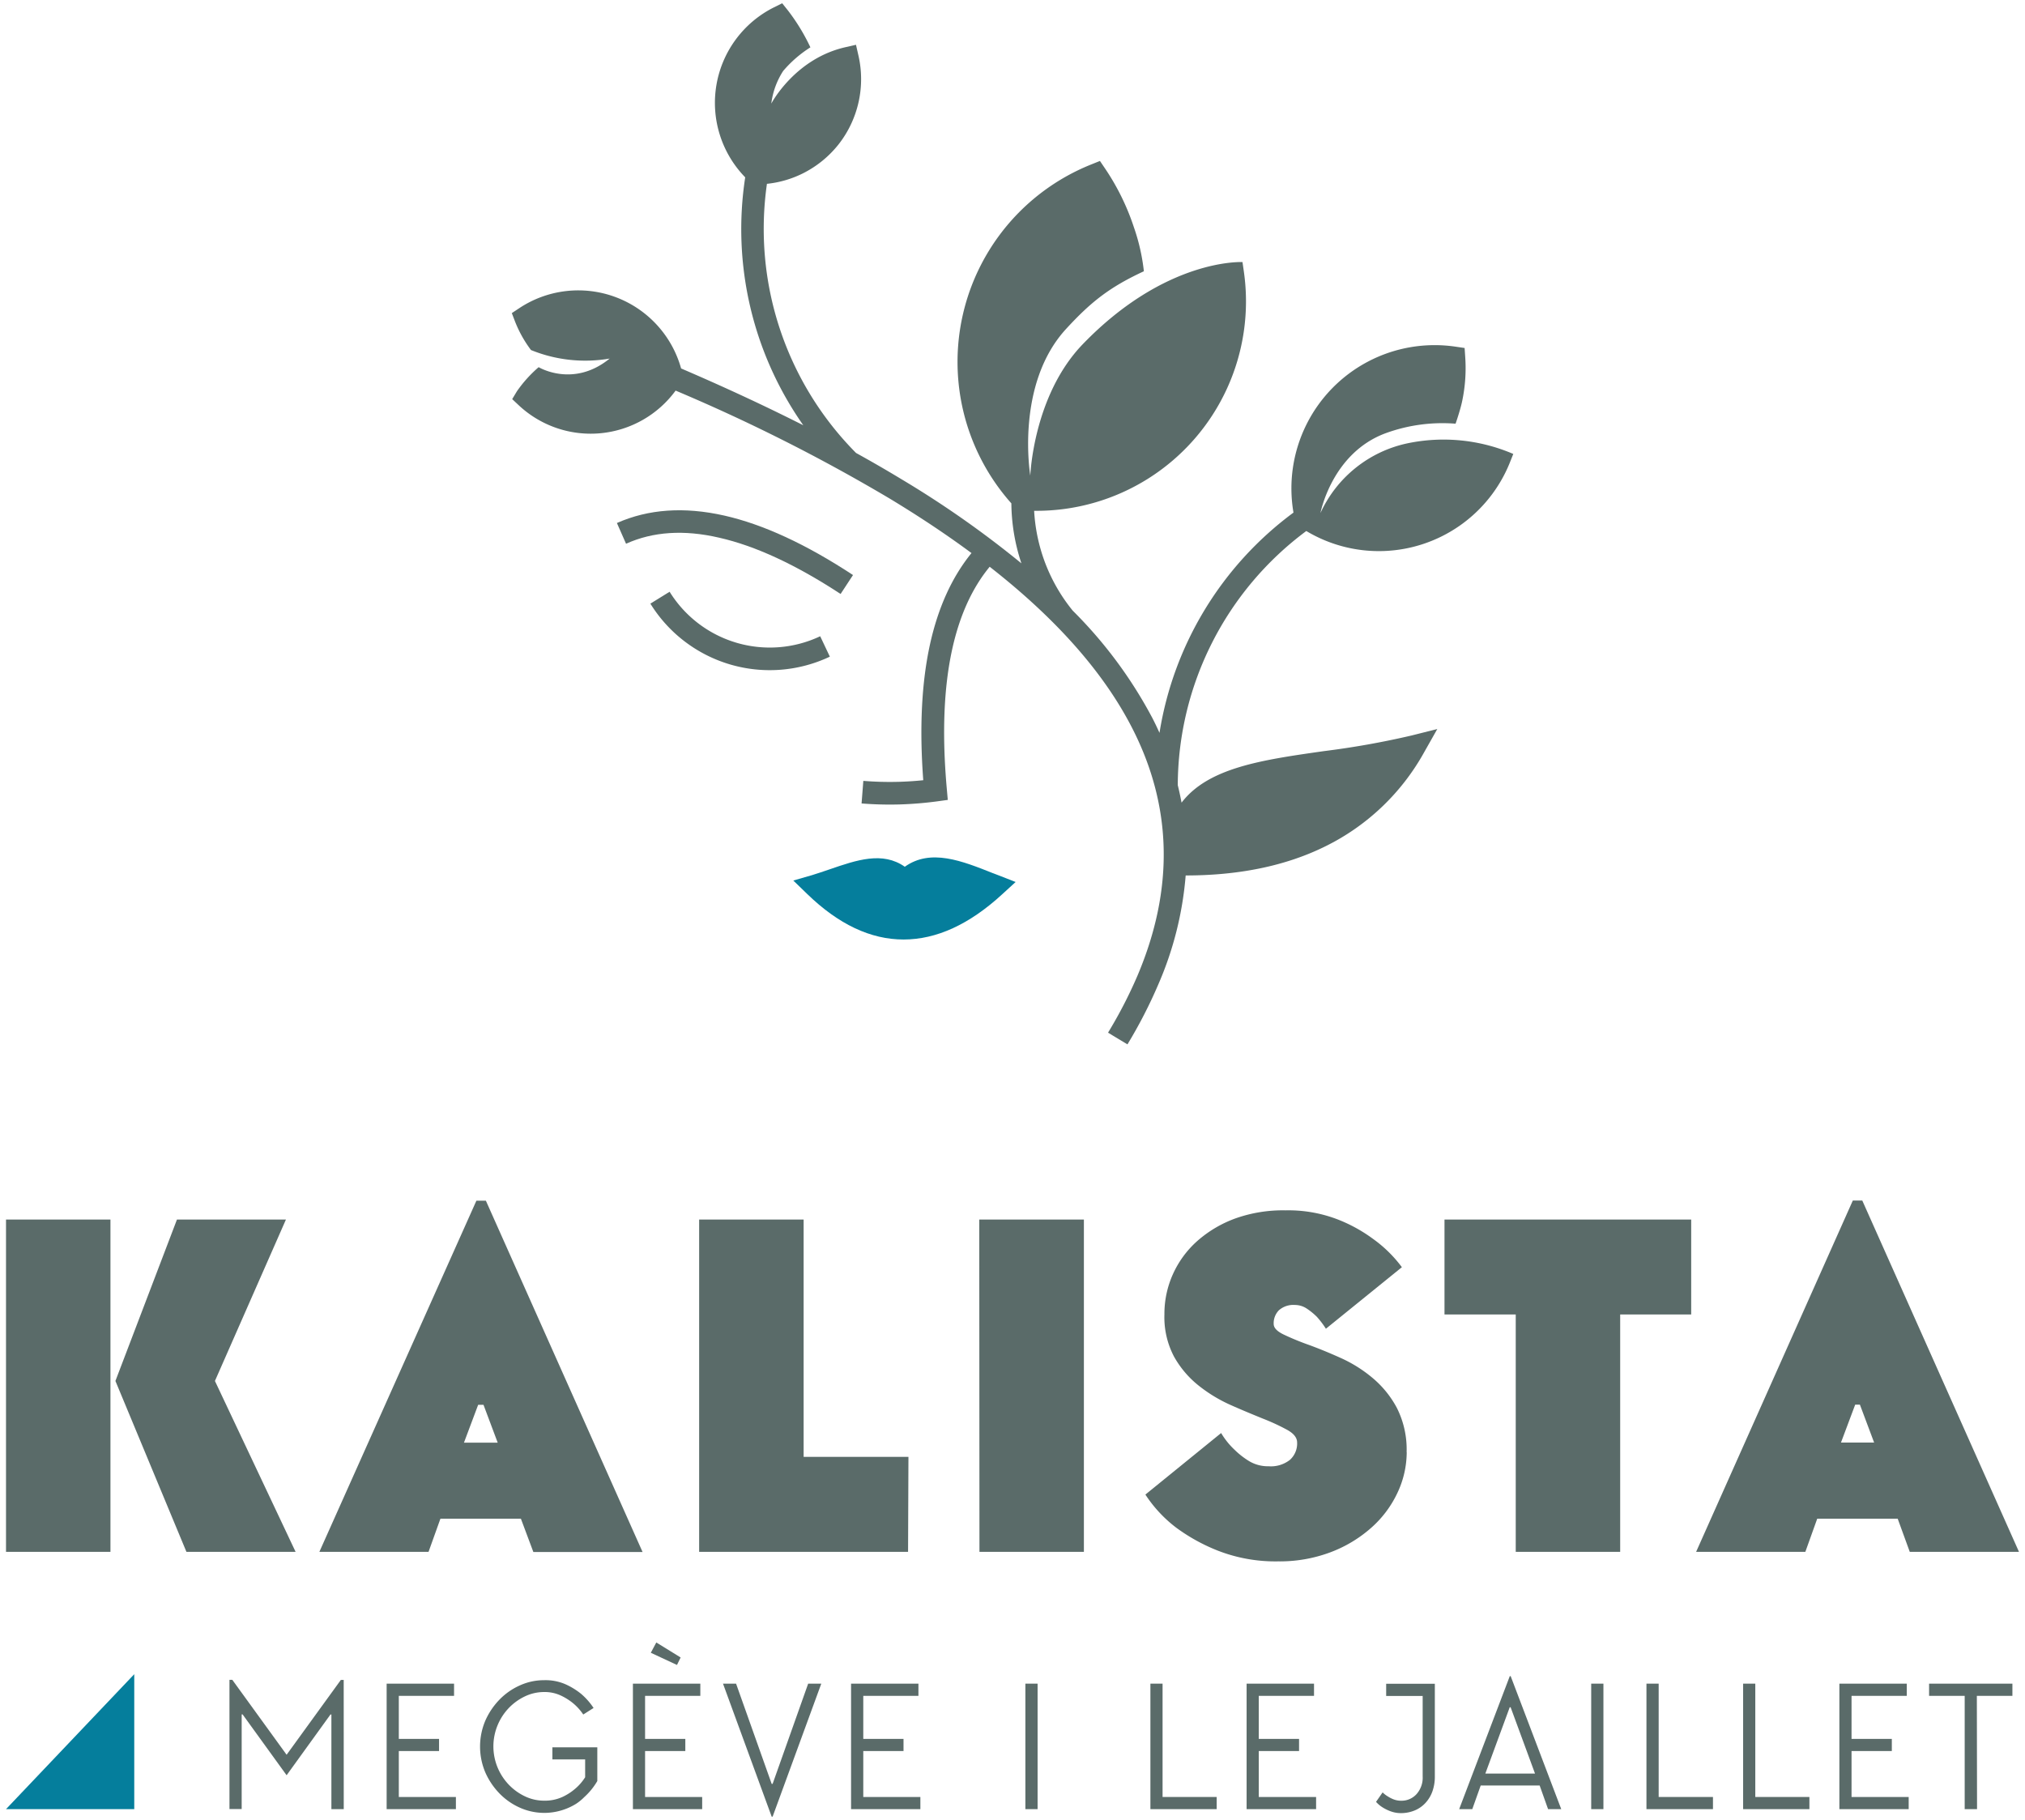
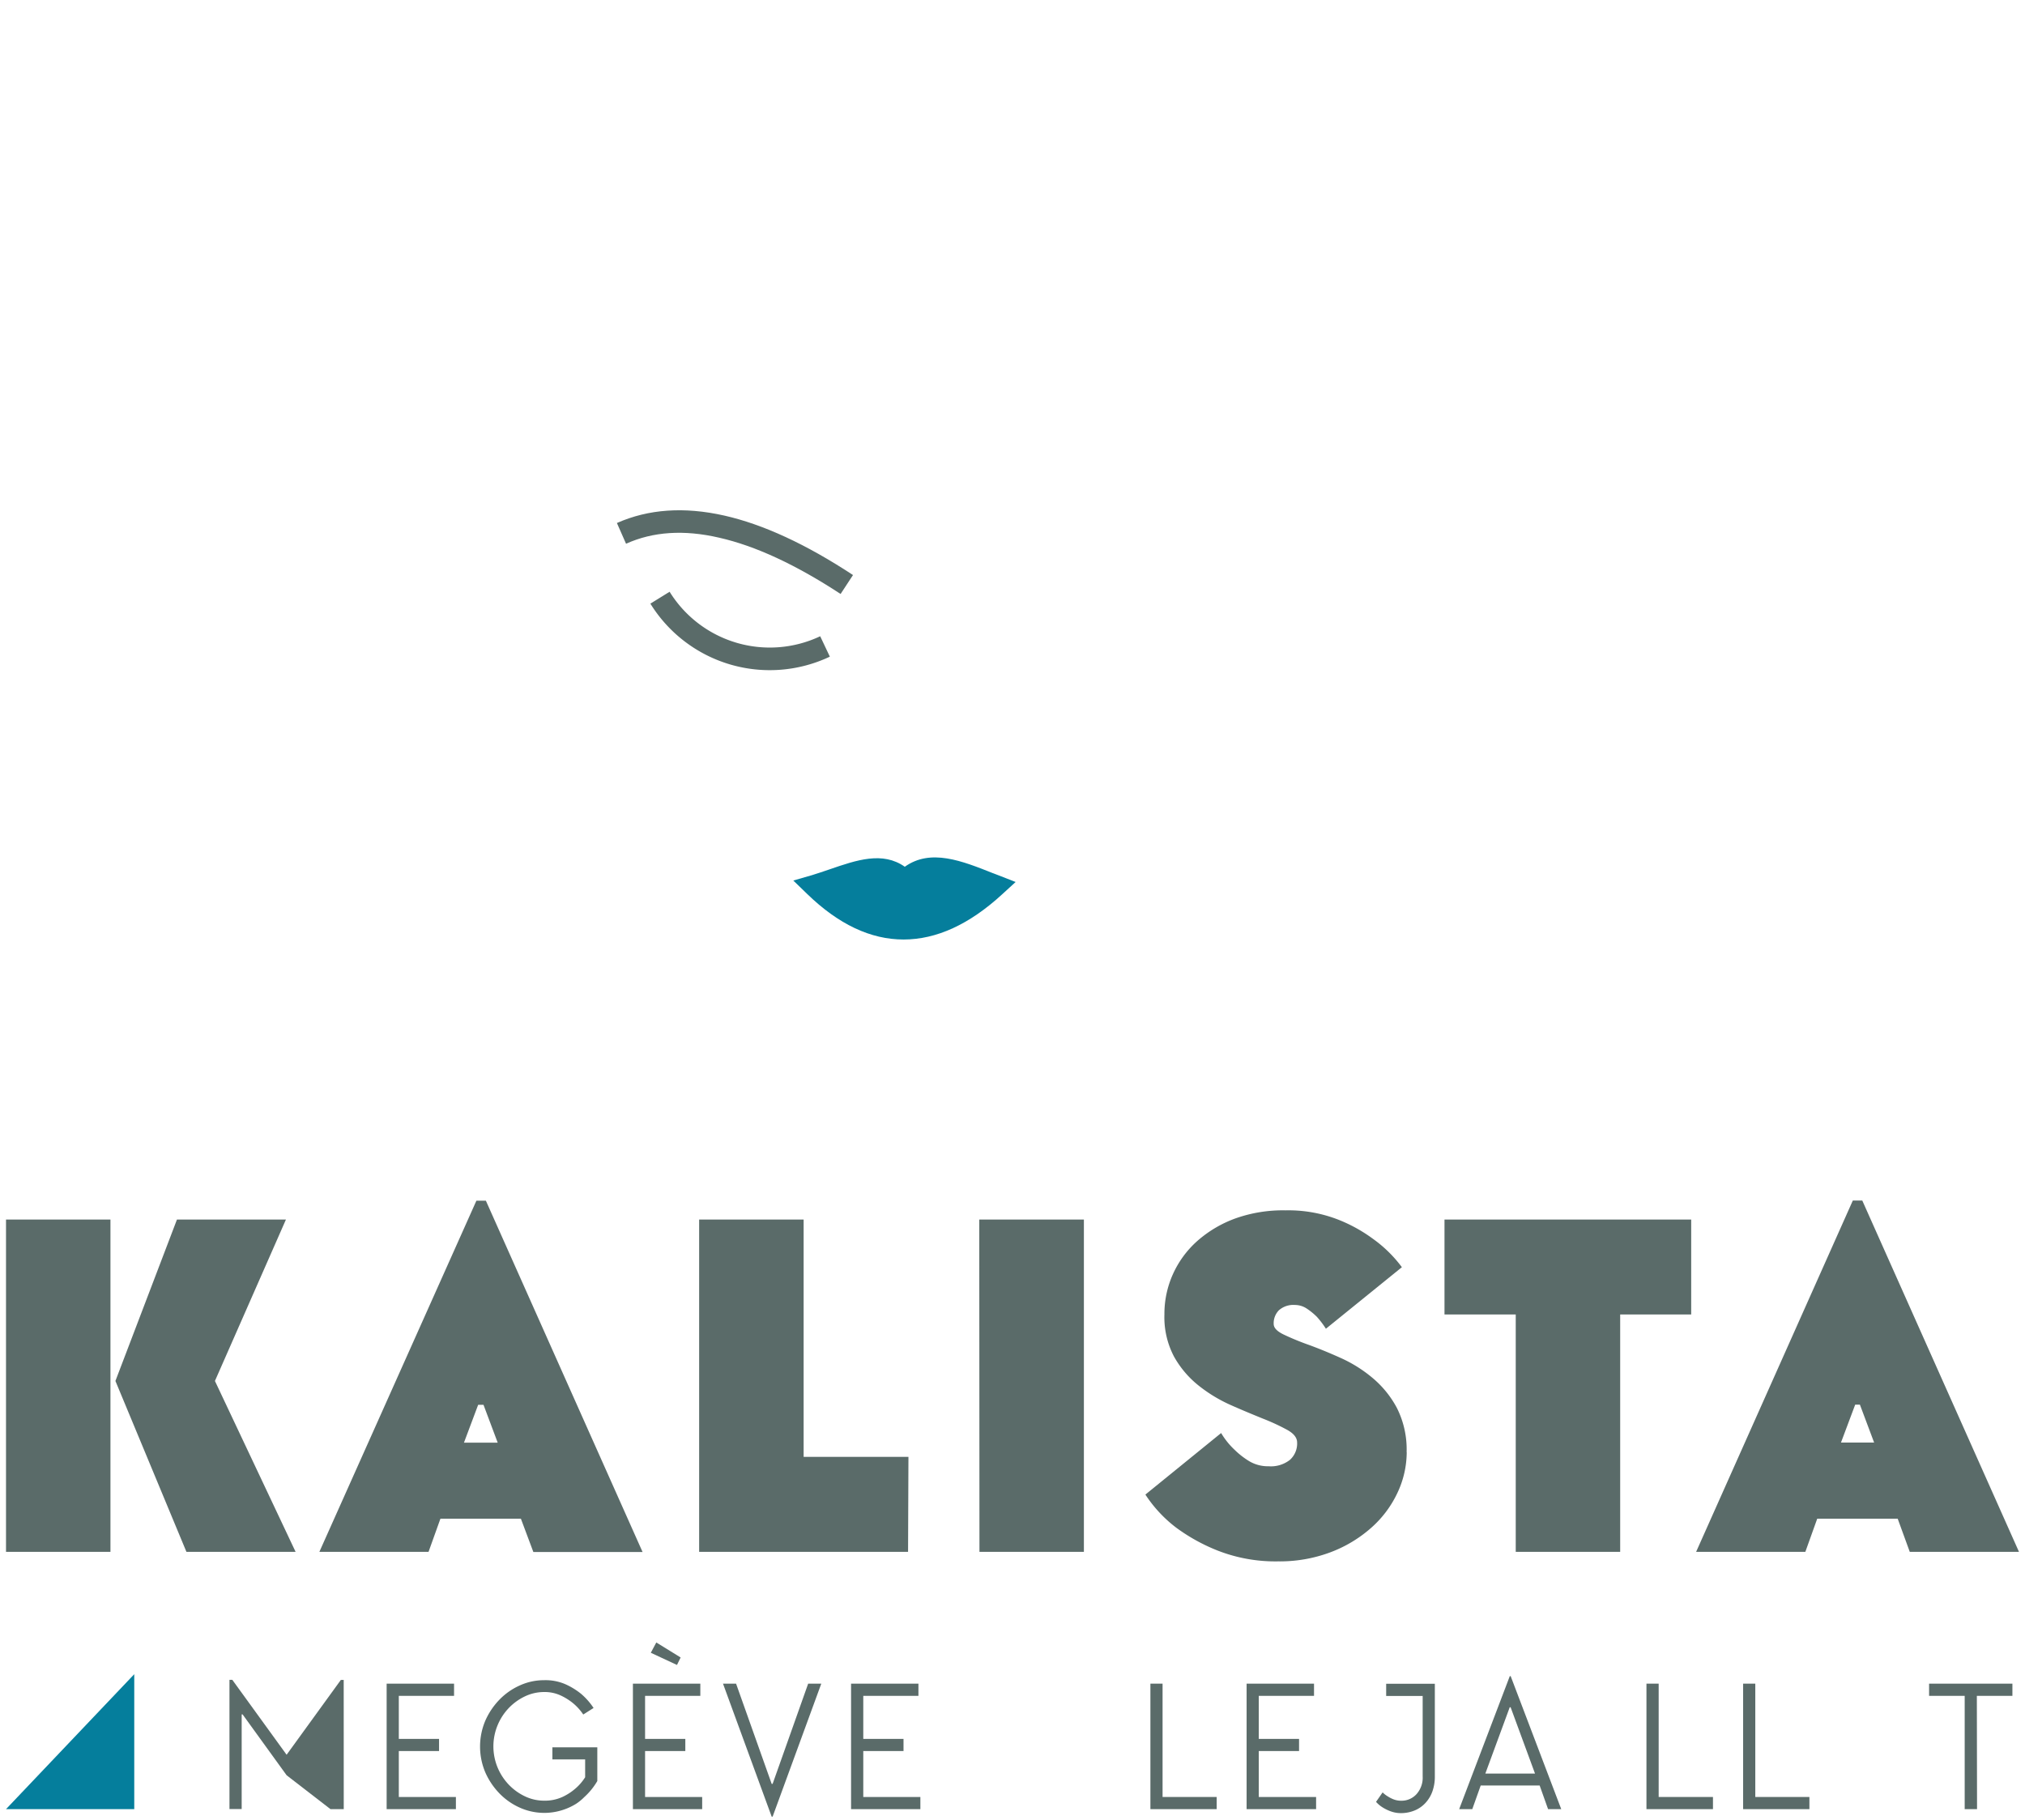
<svg xmlns="http://www.w3.org/2000/svg" id="Calque_1" data-name="Calque 1" viewBox="0 0 427.74 384.38">
  <title>EDIFIM_KALISTA_LOGO-OK</title>
  <path d="M392.87,296.72l3,8h-7l3-8Zm10.53,31.09h23.07l-33.1-74.21h-2l-33.1,74.21h23.07l2.51-7h17Zm-98.28-50.14h15.05v50.14h22.06V277.67h15V257.61H305.12Zm-8,29.08a19.47,19.47,0,0,0-2.05-9.33,21.31,21.31,0,0,0-5.22-6.41,28.72,28.72,0,0,0-6.77-4.21c-2.4-1.08-4.66-2-6.76-2.76a55.35,55.35,0,0,1-5.22-2.16c-1.37-.67-2.06-1.4-2.06-2.21a3.9,3.9,0,0,1,1.11-2.9,4.62,4.62,0,0,1,3.41-1.11,4.51,4.51,0,0,1,2.45.75,13.86,13.86,0,0,1,2.16,1.76,18.73,18.73,0,0,1,1.9,2.51l16.05-13a27.56,27.56,0,0,0-6.12-6,32.17,32.17,0,0,0-7.62-4.16,29,29,0,0,0-10.83-1.85A30,30,0,0,0,261,257.36a25.16,25.16,0,0,0-8.07,4.76,20.76,20.76,0,0,0-5.16,7,20.4,20.4,0,0,0-1.81,8.52,17.84,17.84,0,0,0,2,8.87,20.69,20.69,0,0,0,5.22,6.17,31.16,31.16,0,0,0,6.77,4.11c2.4,1.07,4.66,2,6.77,2.86a44.89,44.89,0,0,1,5.21,2.41c1.37.77,2.06,1.65,2.06,2.65a4.65,4.65,0,0,1-1.51,3.66,6.5,6.5,0,0,1-4.51,1.36,7.75,7.75,0,0,1-4.06-1.05,17,17,0,0,1-3.16-2.46,16,16,0,0,1-2.81-3.51l-16,13a28,28,0,0,0,6.52,7,38.85,38.85,0,0,0,8.72,4.82A33.45,33.45,0,0,0,270,329.82a30.42,30.42,0,0,0,11-1.91,27.58,27.58,0,0,0,8.57-5.12,22.68,22.68,0,0,0,5.57-7.36,20.25,20.25,0,0,0,2-8.68m-90.25,21.06h22.06v-70.2H206.85Zm-15-20.06H169.75V257.61H147.68v70.2h44.13Zm-89.76-11,3,8H98l3-8Zm10.53,31.09h23.07l-33.1-74.21h-2L67.46,327.81H90.52l2.51-7h17ZM45.4,291.71l15-34.1H37.38l-13,34.1,15,36.1H62.44Zm-22.07-34.1H1.27v70.2H23.33Z" style="fill:#5a6b69" />
  <polygon points="1.27 382.16 28.36 382.16 28.36 353.65 1.27 382.16" style="fill:#057e9c" />
-   <path d="M72.61,382.16H70v-20h-.19L60.54,375l-9.3-12.86h-.19v20H48.47v-27.3h.6l11.47,15.83L72,354.86h.6Z" style="fill:#5a6b69" />
+   <path d="M72.61,382.16H70h-.19L60.54,375l-9.3-12.86h-.19v20H48.47v-27.3h.6l11.47,15.83L72,354.86h.6Z" style="fill:#5a6b69" />
  <path d="M95.91,355.65v2.58H84.24v9.09h8.5v2.57h-8.5v9.7H96.3v2.57H81.67V355.65Z" style="fill:#5a6b69" />
  <path d="M119.47,355.79a15,15,0,0,1,3.26,2,14.11,14.11,0,0,1,2.65,3l-2.18,1.38a11.22,11.22,0,0,0-2.13-2.37,12.29,12.29,0,0,0-2.65-1.66,8.1,8.1,0,0,0-3.52-.72,9.38,9.38,0,0,0-4,.91,11.56,11.56,0,0,0-3.42,2.46,11.69,11.69,0,0,0-2.37,3.64,11.67,11.67,0,0,0,0,8.94,11.76,11.76,0,0,0,2.37,3.63,11.56,11.56,0,0,0,3.42,2.46,9.38,9.38,0,0,0,4,.91,9,9,0,0,0,3.87-.77,11.65,11.65,0,0,0,2.69-1.72,10.44,10.44,0,0,0,2.14-2.46v-3.76h-6.92V369.1h9.49v7.12a14.12,14.12,0,0,1-2.73,3.37,10.61,10.61,0,0,1-1.72,1.42,12.62,12.62,0,0,1-1.84.95,12.86,12.86,0,0,1-2.27.71,12.62,12.62,0,0,1-7.82-.83,13.81,13.81,0,0,1-4.29-3,15.12,15.12,0,0,1-3-4.47,14,14,0,0,1,0-10.87,15.12,15.12,0,0,1,3-4.47,13.81,13.81,0,0,1,4.29-3,12.28,12.28,0,0,1,5.11-1.11A10.56,10.56,0,0,1,119.47,355.79Z" style="fill:#5a6b69" />
  <path d="M147.93,355.65v2.58H136.26v9.09h8.5v2.57h-8.5v9.7h12.06v2.57H133.69V355.65Zm-9.3-8.7,5.14,3.17L143,351.7l-5.53-2.57Z" style="fill:#5a6b69" />
  <path d="M163,383.74l-10.28-28.09h2.76L163,376.82h.2l7.51-21.17h2.77l-10.28,28.09Z" style="fill:#5a6b69" />
  <path d="M194,355.65v2.58H182.35v9.09h8.5v2.57h-8.5v9.7h12.06v2.57H179.77V355.65Z" style="fill:#5a6b69" />
  <path d="M257,382.16H243V355.65h2.57v23.94H257Z" style="fill:#5a6b69" />
  <path d="M277.56,355.65v2.58H265.89v9.09h8.51v2.57h-8.51v9.7H278v2.57H263.32V355.65Z" style="fill:#5a6b69" />
  <path d="M293.15,379.47a6.5,6.5,0,0,0,1.29.65,4.37,4.37,0,0,0,1.52.26A4.25,4.25,0,0,0,299.2,379a5.19,5.19,0,0,0,1.31-3.75v-17H292.8v-2.58h10.28v19.59a9.22,9.22,0,0,1-.53,3.2,7.1,7.1,0,0,1-1.49,2.43,6.43,6.43,0,0,1-2.25,1.55A7.57,7.57,0,0,1,296,383a6.28,6.28,0,0,1-2.25-.38,9,9,0,0,1-1.67-.81,6.37,6.37,0,0,1-1.42-1.19l1.39-2A5.38,5.38,0,0,0,293.15,379.47Z" style="fill:#5a6b69" />
  <path d="M327,382.16l-1.78-5H312.77l-1.78,5h-2.77l10.69-28.09h.19l10.68,28.09Zm-2.76-7.52-5.15-14h-.19l-5.15,14Z" style="fill:#5a6b69" />
-   <path d="M338.69,355.65v26.51h-2.58V355.65Z" style="fill:#5a6b69" />
  <path d="M361.83,382.16H347.78V355.65h2.58v23.94h11.47Z" style="fill:#5a6b69" />
  <path d="M382.2,382.16h-14V355.65h2.57v23.94H382.2Z" style="fill:#5a6b69" />
-   <path d="M402.77,355.65v2.58H391.1v9.09h8.51v2.57H391.1v9.7h12.07v2.57H388.53V355.65Z" style="fill:#5a6b69" />
  <path d="M417.61,382.16H415V358.23h-7.52v-2.58h17.6v2.58h-7.51Z" style="fill:#5a6b69" />
  <path d="M173.25,134.4A24.9,24.9,0,0,1,141.44,125l-4.06,2.51a29.65,29.65,0,0,0,37.91,11.2Z" style="fill:#5a6b69" />
-   <path d="M128.78,75.74c-7.68,6.26-15,1.82-15,1.82a27,27,0,0,0-4.59,5.09l-1,1.66,1.43,1.34a22.23,22.23,0,0,0,33.09-3.14A371.32,371.32,0,0,1,187.9,105.3q9.42,5.69,17.31,11.53-6.18,7.59-8.76,19.25-2.67,12.13-1.43,28.73c-1.73.18-3.46.29-5.19.34a69.56,69.56,0,0,1-7.47-.2l-.37,4.77a75.11,75.11,0,0,0,8,.21,77.92,77.92,0,0,0,7.95-.65l2.26-.31-.2-2.27q-1.56-17.34,1.14-29.59,2.35-10.64,7.91-17.39,21.06,16.46,30.06,34,12.81,24.94,1.14,52.42a96.25,96.25,0,0,1-6.2,12l4.1,2.47a100.91,100.91,0,0,0,6.5-12.62,72.09,72.09,0,0,0,5.8-23.06c11.21,0,21.08-2,29.42-6.11a48.17,48.17,0,0,0,21-20L303.6,154l-5.42,1.36a178.35,178.35,0,0,1-18.49,3.3c-13.08,1.86-24.45,3.48-30.11,10.89-.23-1.23-.5-2.47-.8-3.7a67.15,67.15,0,0,1,27.15-53.68,29.81,29.81,0,0,0,43-14.47l.72-1.81a37.29,37.29,0,0,0-22.42-2.23,26.18,26.18,0,0,0-18.31,14.71s2.39-12.68,13.8-16.87a35,35,0,0,1,14.74-2s1-2.85,1.4-4.8a33.75,33.75,0,0,0,.64-9.26l-.13-1.93-1.91-.28a30.26,30.26,0,0,0-34.24,35.05,71.93,71.93,0,0,0-28.3,46.53c-.49-1.09-1-2.17-1.57-3.26A94,94,0,0,0,226.6,129a36.43,36.43,0,0,1-6.16-11,36.86,36.86,0,0,1-2-10.1,44.24,44.24,0,0,0,44.29-50.6l-.28-1.94s-16.15-.88-33.75,17.36c-10.47,10.86-11.07,27.75-11.07,27.75s-3.26-19.23,7.57-31c5.19-5.64,9.1-8.78,16.42-12.17A42,42,0,0,0,239.51,48a50.11,50.11,0,0,0-6.1-12.42L232.34,34l-1.79.72a44.93,44.93,0,0,0-16.92,71.61A41.16,41.16,0,0,0,215.75,119a209.92,209.92,0,0,0-25.38-17.8q-4.59-2.78-9.55-5.52A67.19,67.19,0,0,1,162,38.83a22.1,22.1,0,0,0,7.52-2.17,22.43,22.43,0,0,0,7.64-6.2,22.33,22.33,0,0,0,4.17-18.72l-.52-2.28L179,9.88c-11,2.27-16.08,12-16.08,12A16.42,16.42,0,0,1,165.42,15,25.28,25.28,0,0,1,171.18,10a42,42,0,0,0-4.76-7.81l-1.2-1.5-1.73.86a22.55,22.55,0,0,0-6.08,35.91,72.06,72.06,0,0,0,12.27,52.37q-12-6.07-25.81-12a22.55,22.55,0,0,0-34.16-12.75l-1.6,1.06.69,1.8a25.33,25.33,0,0,0,3.36,6A30.34,30.34,0,0,0,128.78,75.74Z" style="fill:#5a6b69" />
  <path d="M151.91,113.58q11.47,2.6,25.65,11.89l2.62-4Q165.32,111.7,153,108.91q-12.69-2.86-22.69,1.57l1.93,4.38Q140.78,111,151.91,113.58Z" style="fill:#5a6b69" />
  <path d="M209.81,184.48c-6.65-2.65-13.24-5.28-18.69-1.39-4.7-3.3-10.16-1.42-15.89.55-1.3.44-2.61.89-3.73,1.23L167.57,186l2.93,2.84q9.92,9.62,20.36,9.62t20.85-9.57l2.82-2.58L211,184.93C208.17,183.82,211,185,209.81,184.48Z" style="fill:#057e9c" />
-   <path d="M219.17,355.65v26.51h-2.58V355.65Z" style="fill:#5a6b69" />
</svg>